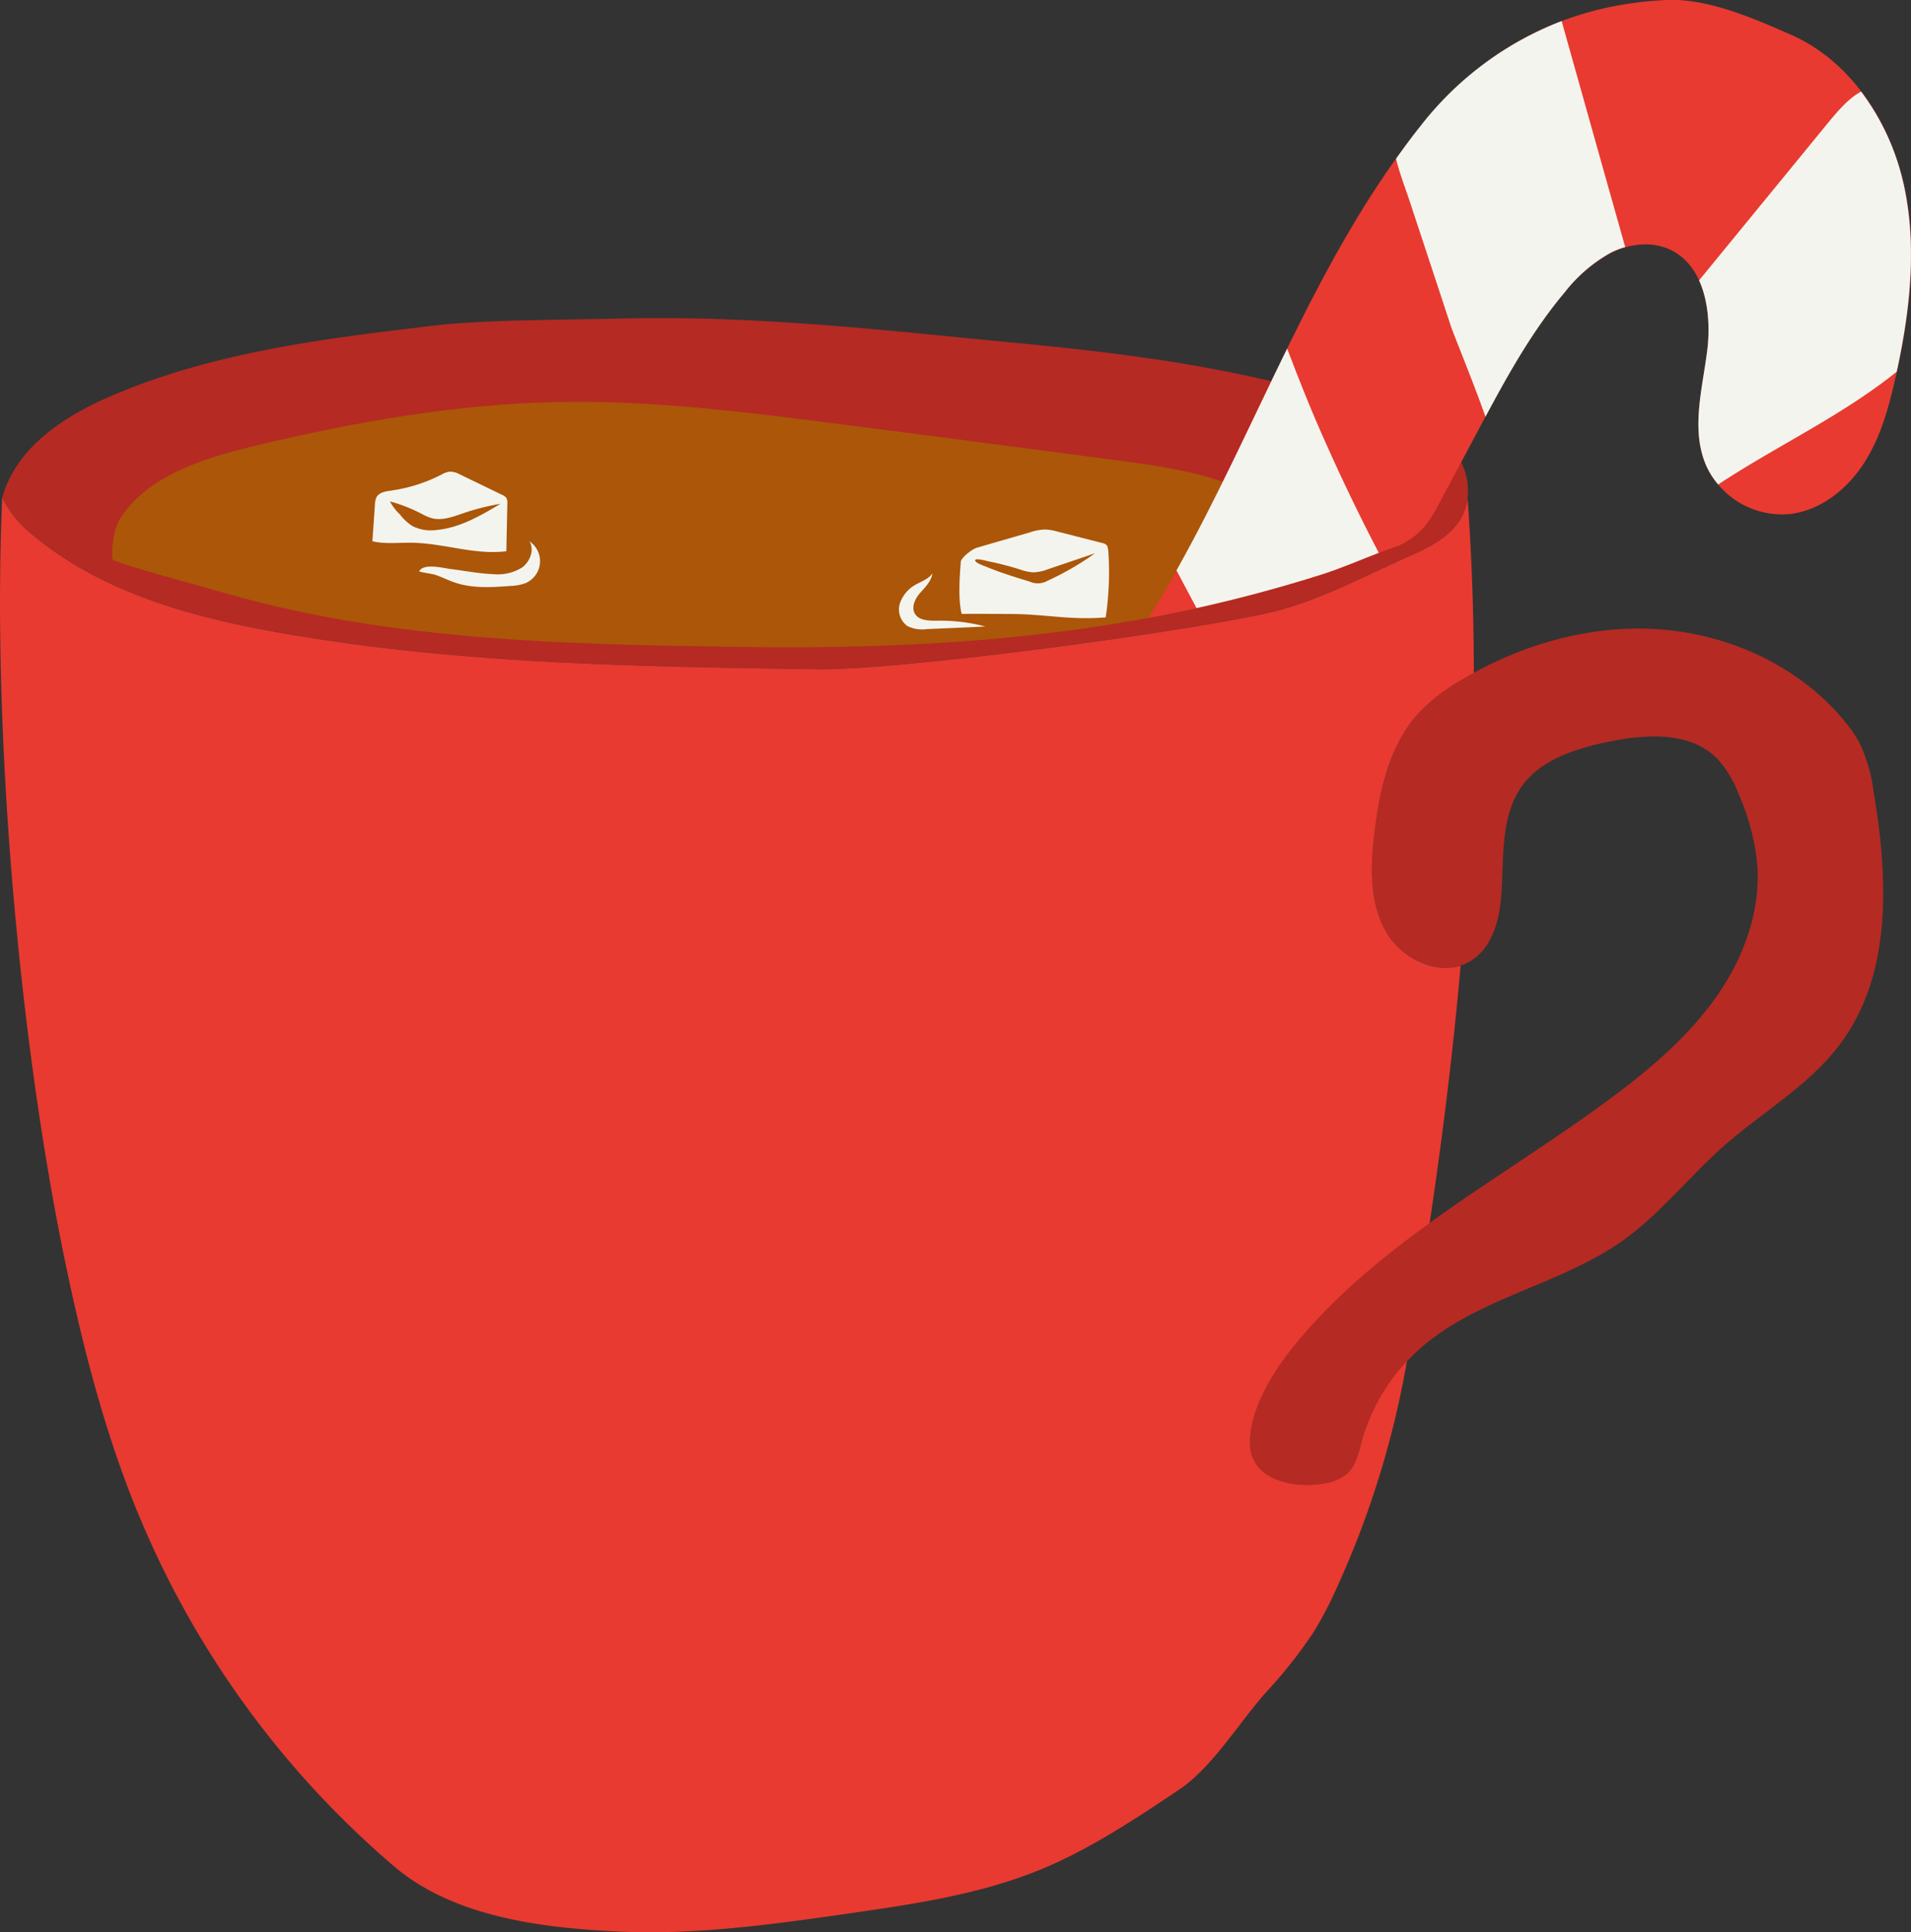
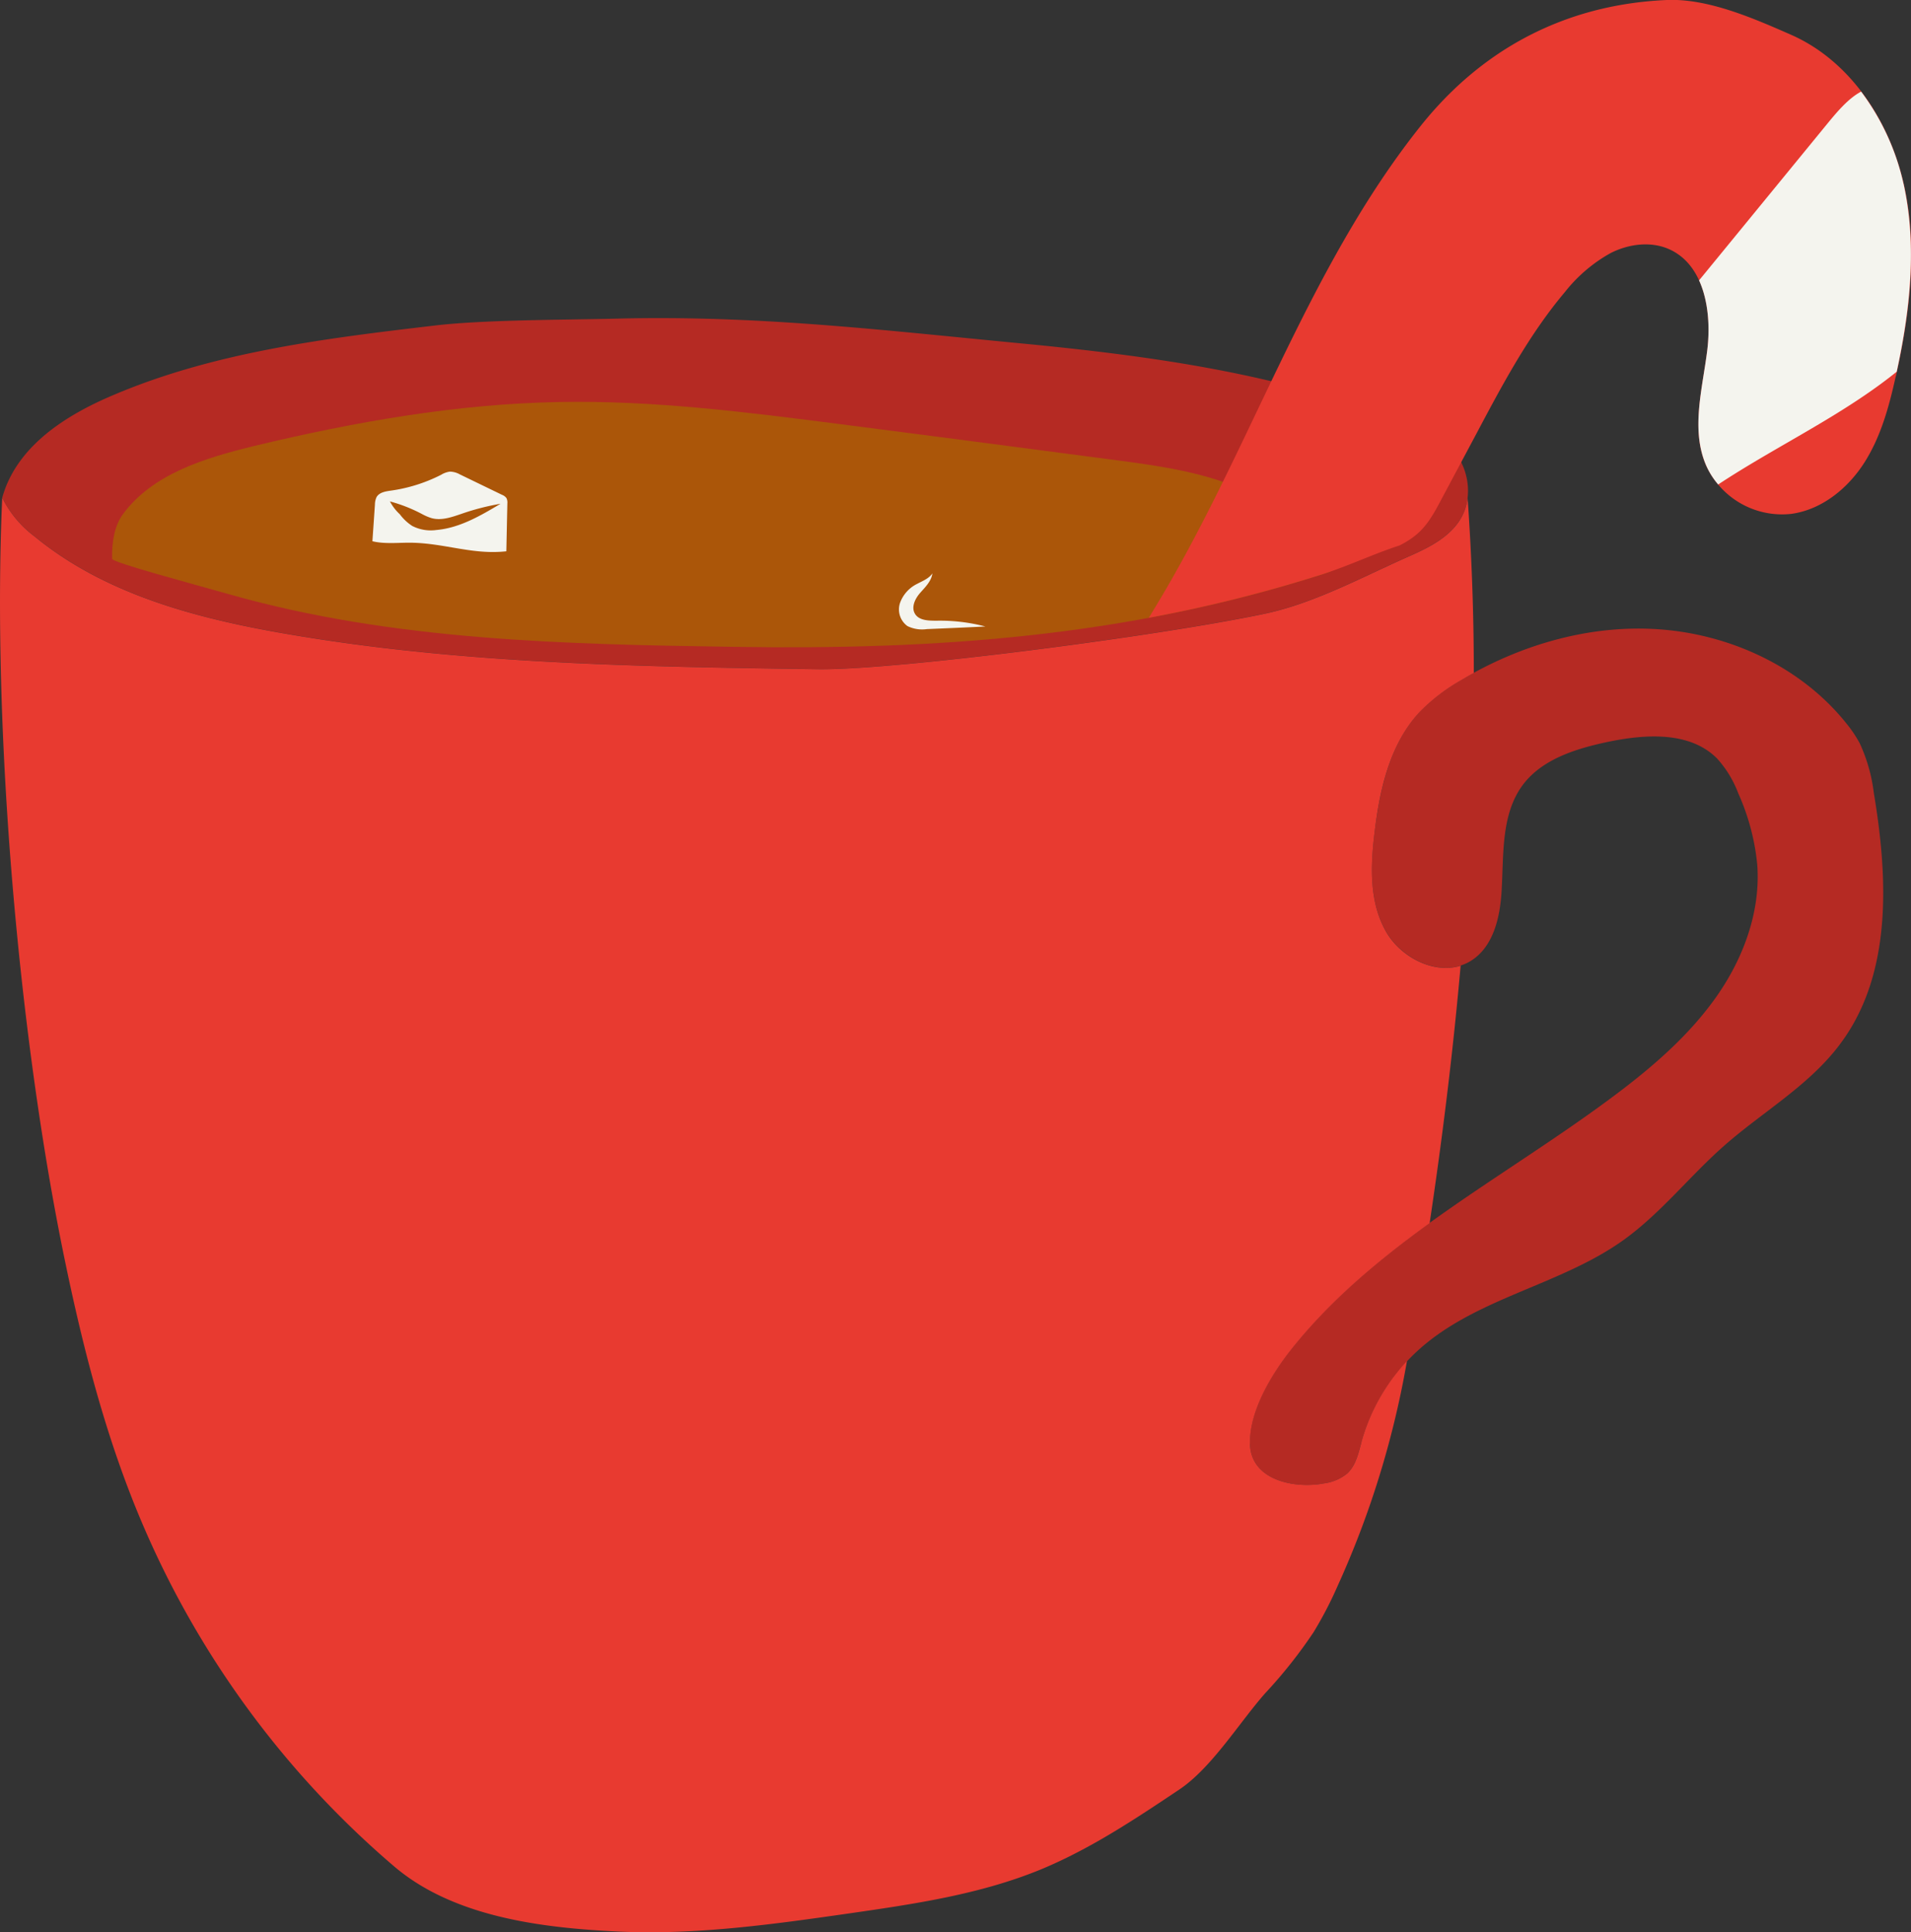
<svg xmlns="http://www.w3.org/2000/svg" viewBox="0 0 372.85 376.93">
  <rect x="0" y="0" width="372.85" height="376.93" fill="#333333" stroke="none" />
  <defs>
    <style>.cls-1{fill:none;}.cls-2{fill:#b52a23;}.cls-3{fill:#ab5609;}.cls-4{fill:#e83a30;}.cls-5{fill:#f4f4ee;}.cls-6{clip-path:url(#clip-path);}</style>
    <clipPath id="clip-path">
      <rect height="77.65" width="41.89" y="17.34" x="330.97" class="cls-1" />
    </clipPath>
  </defs>
  <g data-sanitized-data-name="Layer 2" data-name="Layer 2" id="Layer_2">
    <g data-sanitized-data-name="Layer 1" data-name="Layer 1" id="Layer_1-2">
      <path d="M280.05,85.15c5.89,2.7,8.27,11.06,4.67,16.45-2.18,3.27-5.87,5.15-9.46,6.75-9.11,4-18.67,9.27-28.42,11.33-20.64,4.38-72.29,11.06-87.29,10.84-34.72-.5-69.62-1-103.84-6.92-17.46-3-35.3-7.73-49-19A21.33,21.33,0,0,1,.43,97.11C3.18,87.12,12.73,81,22.27,77,42,68.64,63.58,66,84.84,63.5c9.61-1.14,25.63-1.1,35.31-1.34,27.27-.7,51.33,2.17,78.48,4.77,27.91,2.67,55.94,6.54,81.42,18.22M243.88,281.68c.19,7.15,8.77,8.76,14.44,7.69a9,9,0,0,0,4.53-1.93c1.69-1.56,2.19-4,2.8-6.17A38.2,38.2,0,0,1,277.14,263c11.25-9.9,27.34-12.35,39.54-21.05,7.33-5.24,12.94-12.49,19.7-18.44,7.59-6.69,16.72-11.82,22.75-20,10.07-13.57,9.25-32.2,6.46-48.86a32,32,0,0,0-2.75-9.67,24.84,24.84,0,0,0-2.71-4c-8.6-10.68-22-17-35.67-18.16s-27.5,2.77-39.29,9.78a36.21,36.21,0,0,0-8.33,6.41c-5.62,6.14-7.56,14.76-8.61,23-.83,6.61-1.15,13.69,2.09,19.51s11.23,9.43,16.82,5.81c4.22-2.75,5.51-8.31,5.82-13.34.45-7.18-.16-15,4.1-20.81,3.75-5.06,10.3-7.1,16.46-8.42,7.41-1.57,16.18-2.17,21.51,3.22a21.17,21.17,0,0,1,4.12,6.78,44.33,44.33,0,0,1,3.7,13.89c.69,9.16-2.7,18.31-8,25.82s-12.35,13.6-19.7,19.11c-21.49,16.12-46.42,28.54-63.17,49.54-3.83,4.81-8.28,12.07-8.12,18.53Z" class="cls-2" />
      <path d="M21.88,109c-.09-3.45.52-6.53,2.09-8.68C29.78,92.41,40,89.34,49.57,87c19.55-4.69,39.48-8.22,59.6-8.58,18.38-.34,36.7,2,54.93,4.34l22.16,2.87,30.45,4c9.4,1.23,19,2.5,27.51,6.67,6.61,3.23,12.52,8.56,15.45,15.17l-1.61.55c-38.45,12.28-75.68,14.75-114.39,14.17-33.24-.5-66.92-1.17-98.91-10.25-7.47-2.12-22.87-6.22-22.88-6.93" class="cls-3" />
      <path d="M369.86,73.47c-1.29,5.84-2.89,11.72-6.11,16.77s-8.31,9.18-14.24,10a16.29,16.29,0,0,1-16.65-9.47c-3-6.94-.71-14.85.23-22.35s-.51-16.68-7.39-19.79c-3.61-1.62-7.93-1.05-11.46.74A29.76,29.76,0,0,0,305.3,57c-6.95,8.25-12.07,17.85-17.12,27.37l-7.57,14.19c-2,3.71-3.53,5.52-6.38,7.21-.39.23-.77.43-1.16.63-5,1.62-10,4-15,5.6a279.53,279.53,0,0,1-33.92,8.51l.87-1.45c18.76-30.63,29.65-66.15,52-94.29C293.61,3.85,314,.5,325.19,0c8-.34,16.9,3.55,24.25,6.78,11.56,5.08,19.22,16.82,22,29.14s1.19,25.2-1.55,37.52M265.65,281.27c-.61,2.21-1.11,4.61-2.8,6.17a9,9,0,0,1-4.53,1.93c-5.67,1.07-14.25-.54-14.44-7.69-.16-6.46,4.29-13.72,8.12-18.53,7.64-9.58,17-17.37,26.93-24.55,2.49-16.58,4.56-33.38,6.05-50.23-5.32,1.68-11.84-1.71-14.66-6.82-3.24-5.82-2.92-12.9-2.09-19.51,1-8.26,3-16.88,8.61-23a36.21,36.21,0,0,1,8.33-6.41c.78-.47,1.57-.92,2.38-1.36,0-11.45-.41-22.86-1.21-34.14a10.2,10.2,0,0,1-1.62,4.49c-2.18,3.27-5.87,5.15-9.46,6.75-9.11,4-18.67,9.27-28.42,11.33-20.64,4.38-72.29,11.06-87.29,10.84-34.72-.5-69.62-1-103.84-6.92-17.46-3-35.31-7.73-49-19A21.33,21.33,0,0,1,.43,97.11c-2,45,3.16,105.36,12.37,149.45,3.58,17.18,8,34.25,14.87,50.41A181.44,181.44,0,0,0,76.9,364.08c11.54,9.83,28.61,12,43.75,12.71s30.25-1.42,45.25-3.57c12.68-1.83,25.5-3.72,37.33-8.61,9.6-4,18.28-9.78,26.91-15.56,6.29-4.23,11.69-13.07,16.71-18.75a93.86,93.86,0,0,0,9.44-11.91,75.61,75.61,0,0,0,4.68-9,180.25,180.25,0,0,0,13.36-42.9l.18-1a38.1,38.1,0,0,0-8.86,15.73Z" class="cls-4" />
      <path d="M98.79,107.54c.07-3.12.13-6.24.2-9.36a1.94,1.94,0,0,0-.17-1,1.86,1.86,0,0,0-.84-.64l-8.26-4A4.11,4.11,0,0,0,87.79,92a4.29,4.29,0,0,0-1.71.61A30.93,30.93,0,0,1,76.3,95.7c-1.07.15-2.3.34-2.83,1.27a3.53,3.53,0,0,0-.32,1.45q-.24,3.57-.49,7.16c2.42.59,5.13.25,7.62.29,6.5.1,12,2.4,18.51,1.67m-18.29-4.9A9.33,9.33,0,0,1,78,100.31a9.24,9.24,0,0,1-1.92-2.5,30,30,0,0,1,6.36,2.52,10,10,0,0,0,1.76.74c1.95.54,4-.21,5.91-.86a47.28,47.28,0,0,1,7.55-1.94c-3.92,2.34-8,4.73-12.55,5.12a7.86,7.86,0,0,1-4.59-.75Z" class="cls-5" />
-       <path d="M103.23,105.48c1.1,1.64.27,4-1.35,5.21A9,9,0,0,1,96.19,112c-2.78-.11-5.52-.66-8.27-1-1.48-.19-5.24-1.2-6.16.45,1.06.37,2.33.38,3.45.78s2.32,1,3.51,1.4c3.48,1.19,7.25.94,10.9.67a9.48,9.48,0,0,0,2.8-.5,4.66,4.66,0,0,0,.81-8.25" class="cls-5" />
-       <path d="M251.13,68c-7.09,14.47-13.72,29.24-21.59,43.27,1.31,2.45,2.6,4.9,3.91,7.35,8.16-1.81,16.37-4,24.61-6.62,3.68-1.18,7.31-2.76,10.95-4.16q-5.44-10.42-10.24-21.19C256,80.52,253.52,74.3,251.13,68" class="cls-5" />
-       <path d="M277,24.78c-1.6,2-3.13,4.09-4.62,6.18.65,2.76,1.72,5.48,2.56,8q4.08,12.34,8.15,24.7c.6,1.79,4.2,10.47,6.74,17.63C294.37,72.8,299.1,64.37,305.3,57a29.65,29.65,0,0,1,8.94-7.69,16.39,16.39,0,0,1,2.85-1.12q-6.21-22-12.4-44.08A63.82,63.82,0,0,0,277,24.78" class="cls-5" />
      <g class="cls-6">
        <path d="M371.41,35.94a46.92,46.92,0,0,0-8.29-18.07c-2.41,1.27-4.57,3.8-6.42,6.05L340.11,44.18q-4.31,5.26-8.61,10.51c1.84,4.05,2.15,9.17,1.59,13.69-.94,7.51-3.22,15.41-.23,22.36a14.79,14.79,0,0,0,2.37,3.77c11.37-7.51,24.18-13.42,34.83-22,2.61-12,4-24.59,1.35-36.6" class="cls-5" />
      </g>
      <path d="M182.8,121.08c-1.56,0-3.44,0-4.26-1.31s0-3,1-4.13,2.19-2.29,2.37-3.79c-.65,1-1.89,1.47-3,2.06a6.65,6.65,0,0,0-3.31,3.71,4,4,0,0,0,1.45,4.51,6.48,6.48,0,0,0,3.79.59c3.81-.16,7.61-.32,11.41-.51a35.06,35.06,0,0,0-9.46-1.13" class="cls-5" />
-       <path d="M216.17,107.21a1.45,1.45,0,0,0-.25-.86,1.5,1.5,0,0,0-.85-.42l-8.77-2.24a10.61,10.61,0,0,0-2.35-.4,10,10,0,0,0-3,.56q-5.19,1.49-10.36,3c-1,.28-3.08,2-3.13,2.72-.26,3.25-.52,7.6.18,10.2,2.08-.07,7,0,9.29,0,7.11,0,11.71,1.25,18.8.66a60.36,60.36,0,0,0,.49-13.23m-11.9,6.13a3.87,3.87,0,0,1-3.4.13c-2.81-.86-5.62-1.72-8.34-2.84-.39-.16-2.37-.81-2.32-1.32s2.24.13,2.66.21a59.87,59.87,0,0,1,6.06,1.57,9.53,9.53,0,0,0,2.62.57,8.74,8.74,0,0,0,2.92-.63l9.12-3.09A55.52,55.52,0,0,1,204.27,113.34Z" class="cls-5" />
    </g>
  </g>
</svg>